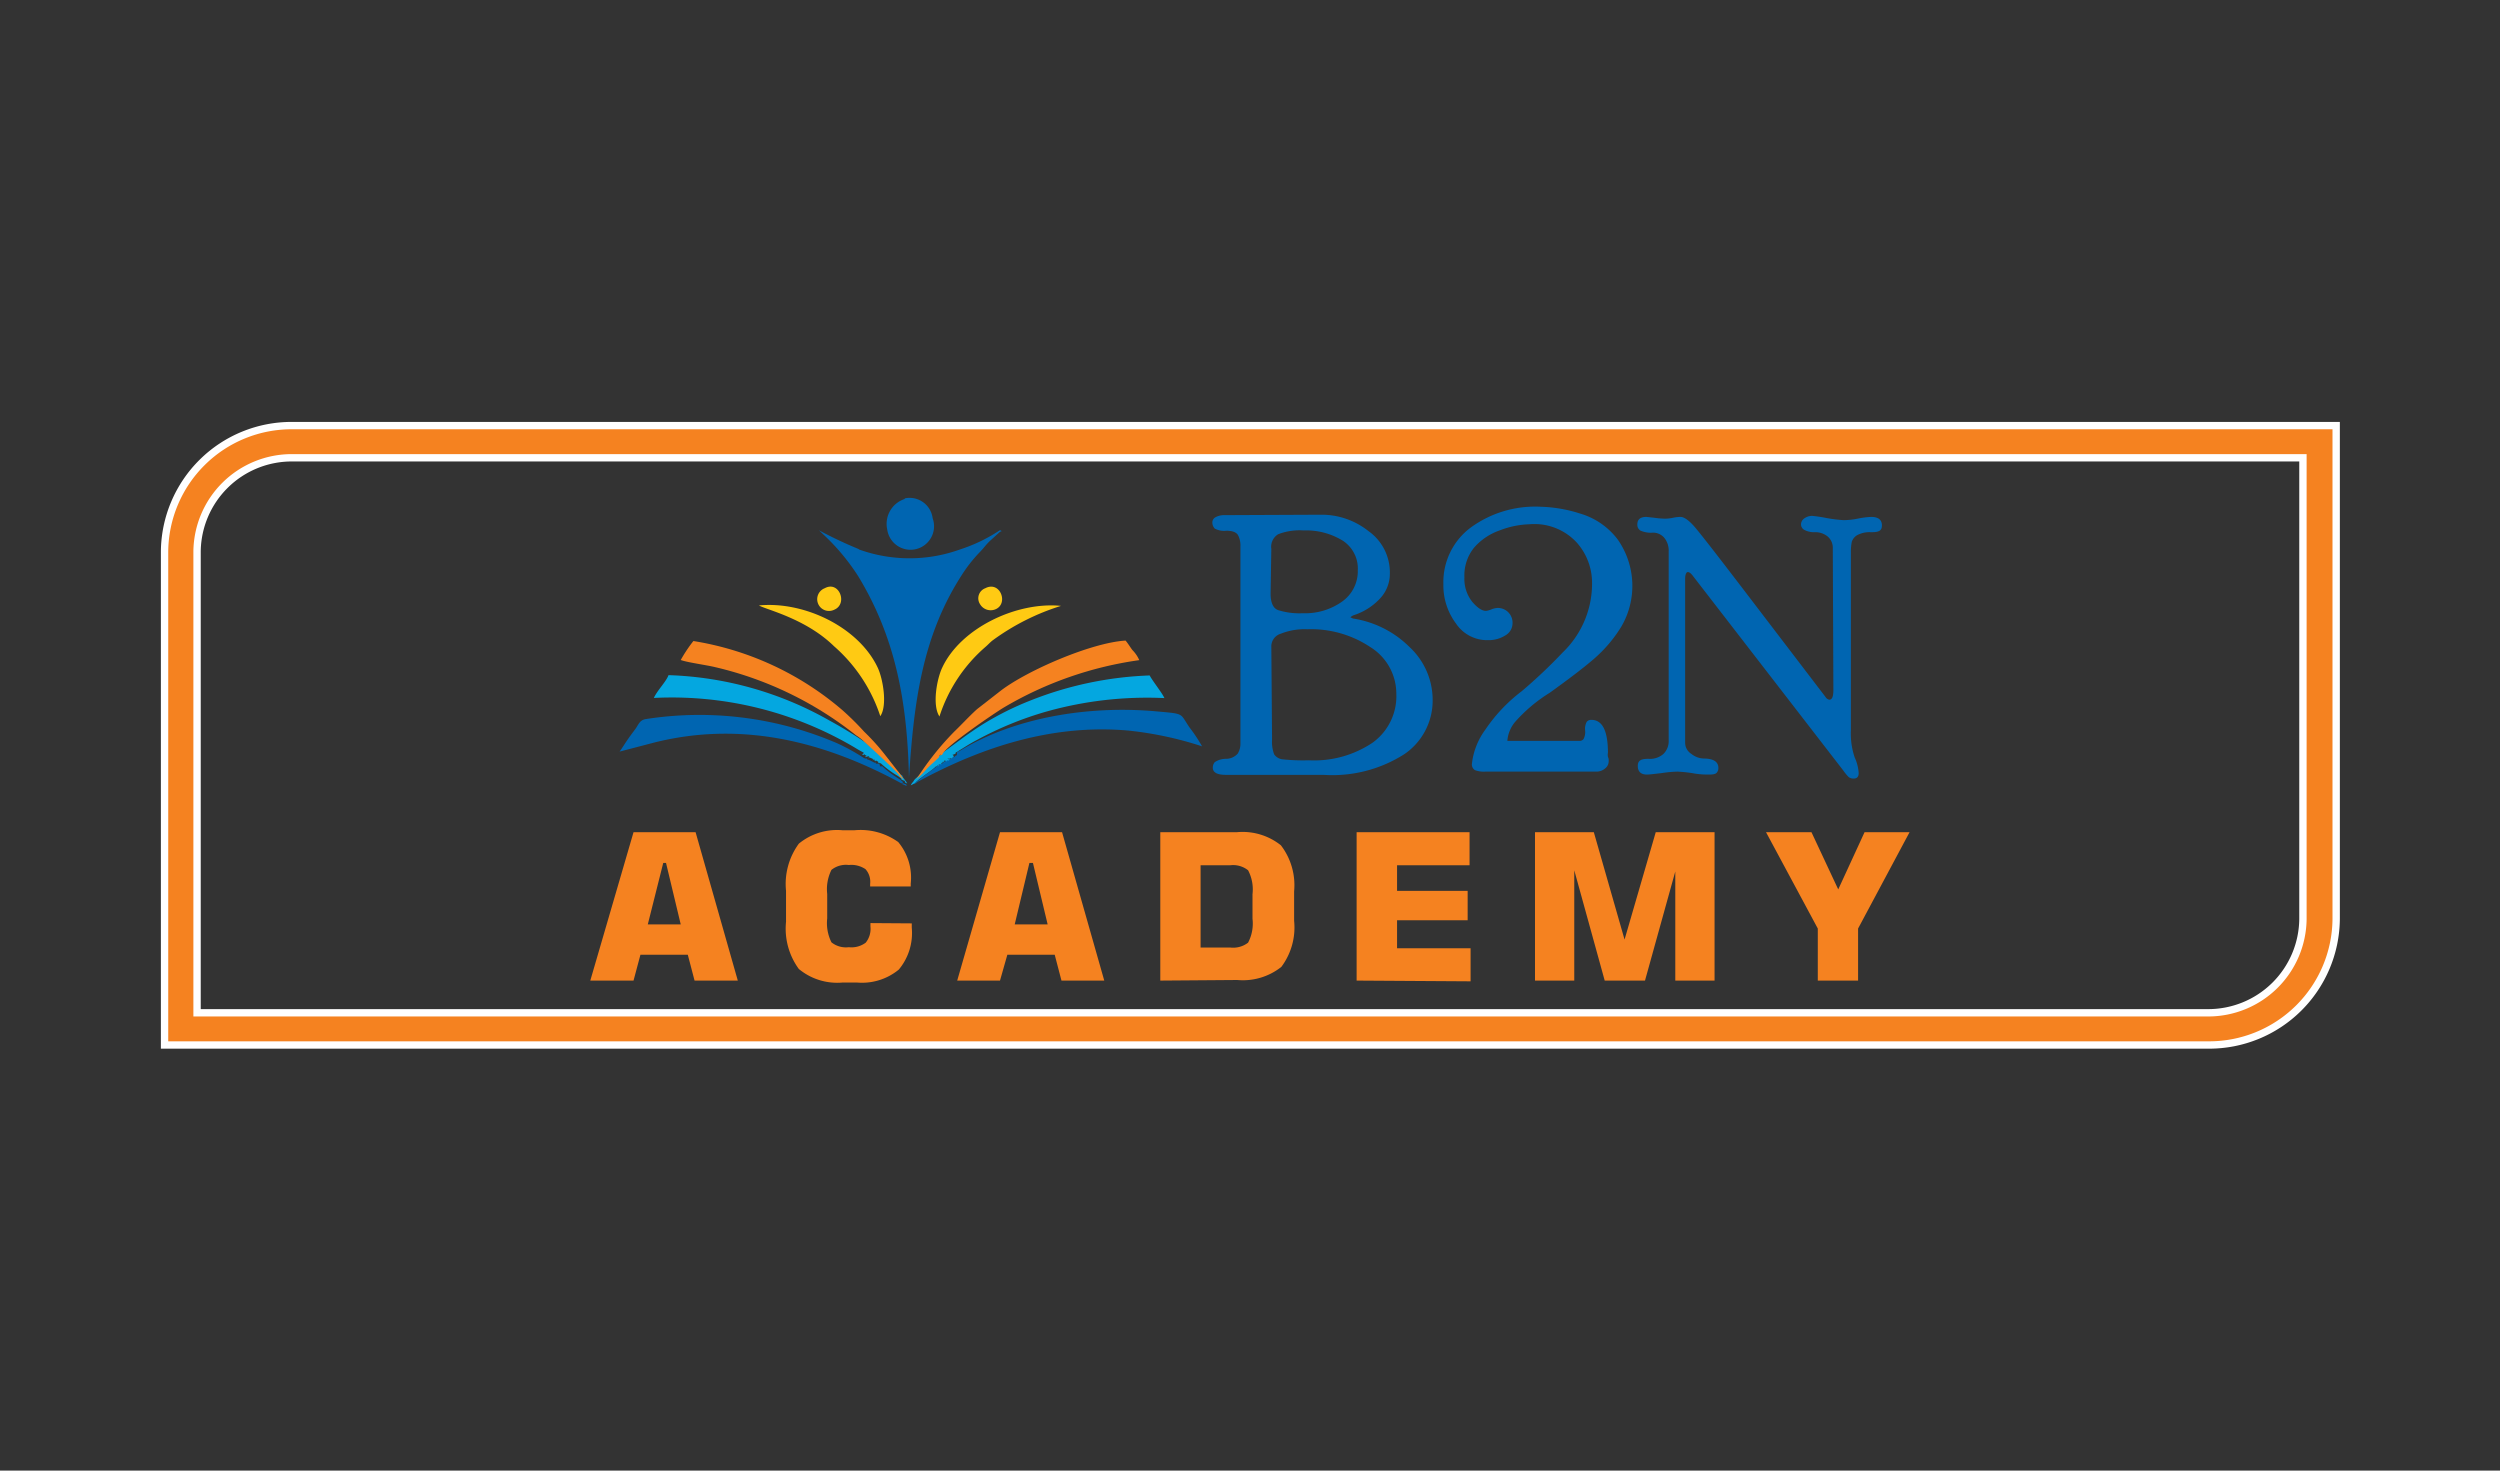
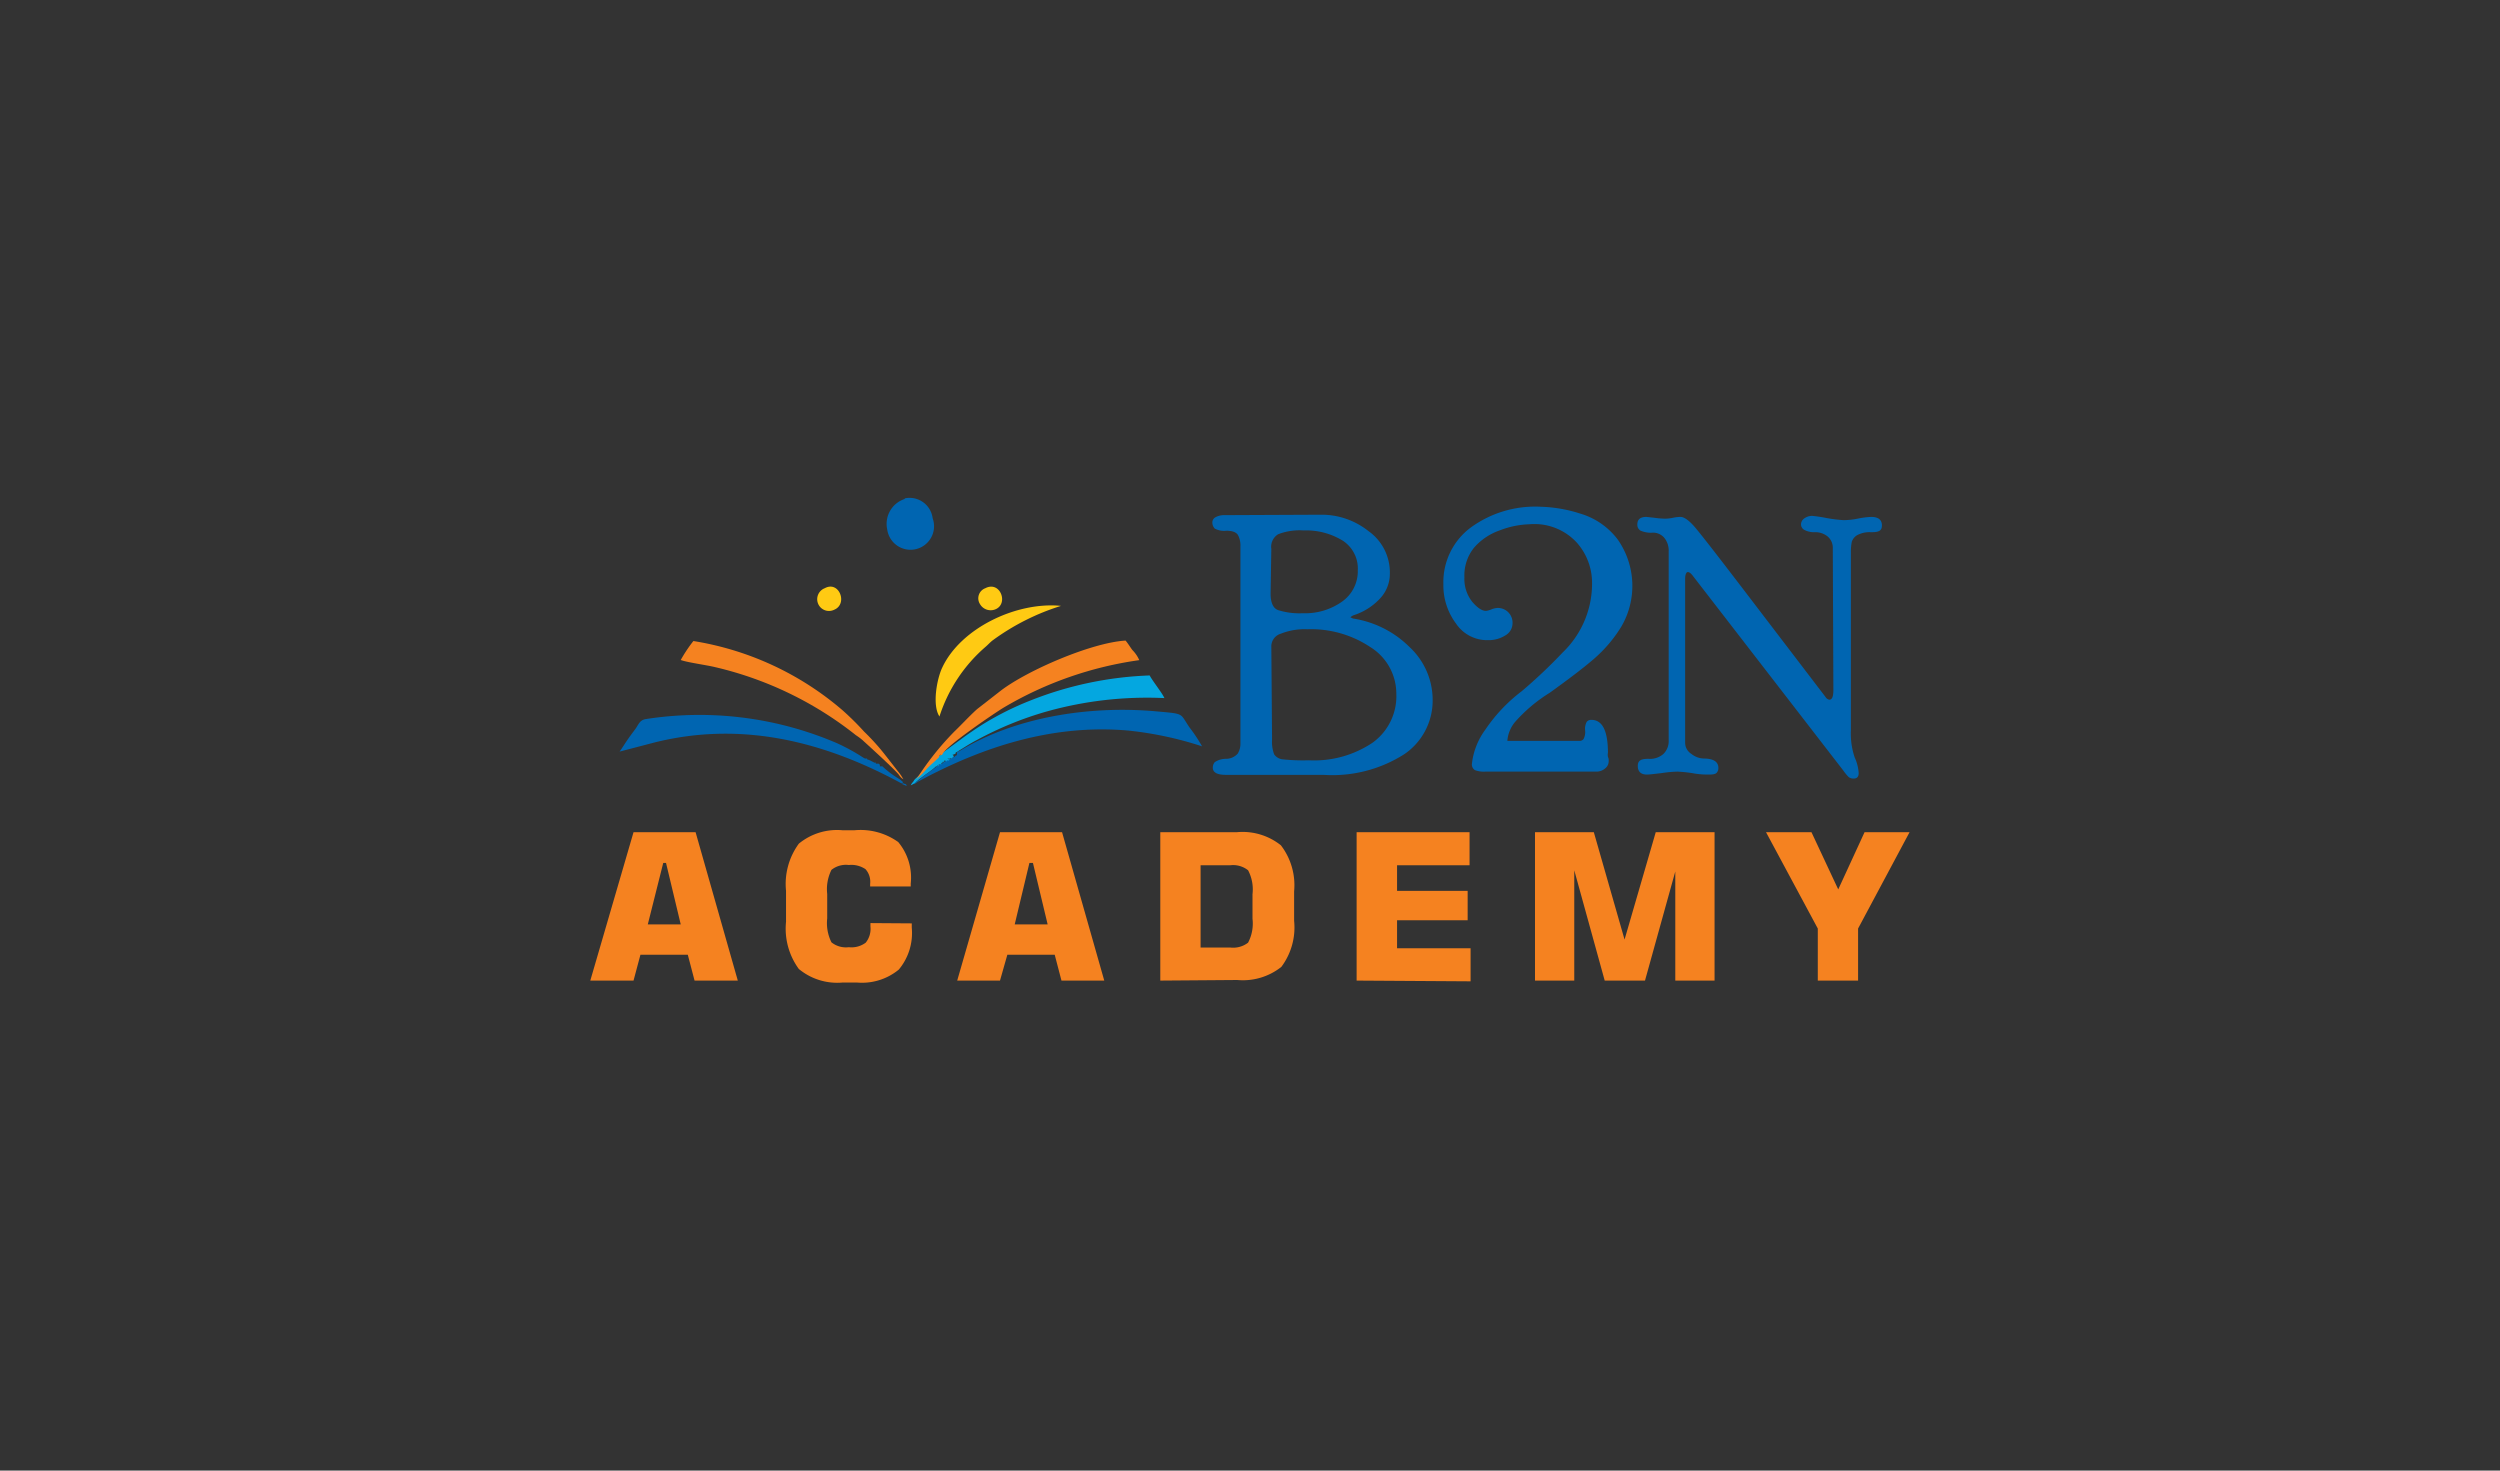
<svg xmlns="http://www.w3.org/2000/svg" id="Layer_1" data-name="Layer 1" viewBox="0 0 170 100">
  <rect x="0" y="0" width="170" height="100" fill="#333333" stroke="none" />
  <defs>
    <style>.cls-1,.cls-5{fill:#f58220;}.cls-2,.cls-3{fill:#0065b1;}.cls-3,.cls-4,.cls-5,.cls-6{fill-rule:evenodd;}.cls-4{fill:#04a7e0;}.cls-6{fill:#ffca13;}.cls-7{fill:none;stroke:#fff;stroke-miterlimit:2.61;stroke-width:0.5px;}</style>
  </defs>
  <title>LogoArtboard 43</title>
  <path class="cls-1" d="M120.09,56.59h3.09L125,60.48l1.79-3.89h3.06l-3.5,6.55v3.54h-2.74V63.14Zm-7.5,0h4V66.68h-2.67V59.26l-2.06,7.42h-2.74l-2.07-7.5v7.5h-2.67V56.59h4l2.09,7.3ZM92.25,66.68V56.59h7.68v2.25H95v1.74h4.8v2H95v1.9H100v2.25ZM81.64,64.43h2a1.66,1.66,0,0,0,1.23-.33,2.79,2.79,0,0,0,.3-1.63V60.81a2.79,2.79,0,0,0-.3-1.63,1.63,1.63,0,0,0-1.23-.34h-2ZM78.9,66.68V56.59h5.2a4.17,4.17,0,0,1,3,.89A4.45,4.45,0,0,1,88,60.61v2a4.47,4.47,0,0,1-.87,3.14,4.21,4.21,0,0,1-3,.89Zm-13.81,0L68,56.59h4.22l2.87,10.09H72.18l-.46-1.76H68.5L68,66.68ZM69,62.86h2.24l-1-4.18H70Zm-7-.07v.29a3.88,3.88,0,0,1-.88,2.85,3.93,3.93,0,0,1-2.87.88h-.93a4.09,4.09,0,0,1-3-.92,4.64,4.64,0,0,1-.87-3.21v-2.1a4.64,4.64,0,0,1,.87-3.21,4.09,4.09,0,0,1,3-.91h.76a4.4,4.4,0,0,1,3,.8,3.77,3.77,0,0,1,.85,2.82v.2H59.17V60.1a1.28,1.28,0,0,0-.32-1,1.73,1.73,0,0,0-1.13-.28,1.58,1.58,0,0,0-1.18.33,2.94,2.94,0,0,0-.29,1.64v1.66a2.92,2.92,0,0,0,.29,1.63,1.58,1.58,0,0,0,1.18.33,1.62,1.62,0,0,0,1.15-.31,1.5,1.5,0,0,0,.32-1.1v-.23ZM40.14,66.68l2.94-10.09H47.3l2.87,10.09H47.23l-.46-1.76H43.55l-.47,1.76Zm3.91-3.82h2.24l-1-4.18H45.1Z" />
  <path class="cls-2" d="M124.63,37.28a1,1,0,0,0-.34-.79,1.31,1.31,0,0,0-.89-.3,1.42,1.42,0,0,1-.67-.14.43.43,0,0,1-.26-.37.5.5,0,0,1,.24-.44.89.89,0,0,1,.52-.16,9.78,9.78,0,0,1,1,.15,9.74,9.74,0,0,0,1.13.14,5,5,0,0,0,1-.11,6.06,6.06,0,0,1,.87-.11c.49,0,.74.19.74.58s-.25.46-.74.46a1.78,1.78,0,0,0-.94.2.81.81,0,0,0-.37.46,3.44,3.44,0,0,0-.06.7V49.64a5.1,5.1,0,0,0,.26,1.87,3,3,0,0,1,.27,1.05c0,.26-.11.38-.33.38a.52.52,0,0,1-.35-.1,3.34,3.34,0,0,1-.37-.45L115.07,39.1c-.11-.13-.21-.2-.3-.2s-.18.15-.18.45V50.47a.9.9,0,0,0,.43.8,1.41,1.41,0,0,0,.83.31c.65,0,1,.21,1,.64a.48.48,0,0,1-.11.32c-.07.09-.24.13-.51.13s-.65,0-1.17-.1a9.55,9.55,0,0,0-1-.1,8.64,8.64,0,0,0-1.07.1c-.51.06-.83.1-1,.1-.41,0-.62-.2-.62-.59s.25-.48.74-.48a1.37,1.37,0,0,0,1-.33,1.21,1.21,0,0,0,.36-.94V37.5a1.37,1.37,0,0,0-.3-.93,1,1,0,0,0-.78-.35,1.73,1.73,0,0,1-.84-.14.46.46,0,0,1-.21-.42c0-.34.2-.51.62-.51l.55.06a5.46,5.46,0,0,0,.73.06,2.68,2.68,0,0,0,.52-.06,2.67,2.67,0,0,1,.51-.06q.34,0,.87.57c.34.37,1.53,1.9,3.57,4.57l5.43,7.11a.37.37,0,0,0,.26.18c.18,0,.27-.22.27-.65ZM102.5,50.38h4.9a.34.34,0,0,0,.28-.12,1.05,1.05,0,0,0,.11-.58,1,1,0,0,1,.11-.6.39.39,0,0,1,.31-.13c.75,0,1.13.74,1.13,2.24a.69.69,0,0,0,0,.28.52.52,0,0,1,.05.28.61.61,0,0,1-.25.51.89.89,0,0,1-.59.21H101a1.72,1.72,0,0,1-.7-.1.45.45,0,0,1-.21-.43,4.8,4.8,0,0,1,.91-2.32A11,11,0,0,1,103.48,47a35,35,0,0,0,2.78-2.63,6.49,6.49,0,0,0,2-4.71,4.12,4.12,0,0,0-1-2.72A3.91,3.91,0,0,0,104,35.65a6,6,0,0,0-2,.41,4.08,4.08,0,0,0-1.77,1.19,3,3,0,0,0-.65,2,2.5,2.5,0,0,0,.53,1.67c.35.41.66.62.94.62a1.43,1.43,0,0,0,.36-.1,1.31,1.31,0,0,1,.44-.1,1,1,0,0,1,1,1.08.94.94,0,0,1-.49.79,2.11,2.11,0,0,1-1.17.32A2.55,2.55,0,0,1,99,42.39a4.33,4.33,0,0,1-.85-2.68A4.63,4.63,0,0,1,100,35.88a7.44,7.44,0,0,1,4.8-1.42,9.5,9.5,0,0,1,2.64.46A4.94,4.94,0,0,1,110,36.68a5.49,5.49,0,0,1,.25,5.93,9.37,9.37,0,0,1-1.87,2.2c-.74.64-1.75,1.4-3,2.3a10.48,10.48,0,0,0-2.37,2A2.28,2.28,0,0,0,102.5,50.38Zm-16-.09a2.43,2.43,0,0,0,.14,1,.81.81,0,0,0,.63.35A13,13,0,0,0,89,51.7a7.12,7.12,0,0,0,4.34-1.2,3.9,3.9,0,0,0,1.61-3.33A3.73,3.73,0,0,0,93.18,44a7.26,7.26,0,0,0-4.29-1.21,4.35,4.35,0,0,0-1.79.3.9.9,0,0,0-.65.83Zm-.1-9.92c0,.6.17,1,.52,1.12a4.82,4.82,0,0,0,1.67.21,4.34,4.34,0,0,0,2.67-.79,2.53,2.53,0,0,0,1.07-2.13,2.26,2.26,0,0,0-1-2,4.74,4.74,0,0,0-2.69-.71,4,4,0,0,0-1.73.26,1,1,0,0,0-.46,1ZM89.85,35a5.12,5.12,0,0,1,3.2,1.11A3.44,3.44,0,0,1,94.51,39a2.45,2.45,0,0,1-.66,1.69A4.18,4.18,0,0,1,92,41.85l-.18.12.18.09A6.93,6.93,0,0,1,95.85,44a4.91,4.91,0,0,1,1.57,3.62,4.4,4.4,0,0,1-1.92,3.66A9.1,9.1,0,0,1,90,52.69c-3.84,0-6,0-6.64,0s-.89-.19-.89-.49a.56.56,0,0,1,.13-.37,1.34,1.34,0,0,1,.76-.23,1.07,1.07,0,0,0,.81-.36,1.31,1.31,0,0,0,.18-.69V37.14a1.5,1.5,0,0,0-.17-.76c-.12-.19-.38-.29-.79-.29a1.32,1.32,0,0,1-.79-.15.6.6,0,0,1-.16-.43.4.4,0,0,1,.24-.35,1.2,1.2,0,0,1,.59-.13Z" />
-   <path class="cls-3" d="M58.4,37.34a28.24,28.24,0,0,1-2.71-1.28l.39.37a14.7,14.7,0,0,1,2.27,2.74c2.55,4.19,3.35,8.58,3.46,13.72.33-5.06.88-9.56,3.56-13.74a9.91,9.91,0,0,1,1.28-1.63c.25-.26.41-.5.69-.76l.55-.5a.73.73,0,0,1,.11-.09c.08-.06.1,0,.1-.07l-.1-.05a11,11,0,0,1-2.71,1.31,10.13,10.13,0,0,1-6.89,0" />
  <path class="cls-3" d="M65.07,51.18l0,.07c0,.16,0,.08-.13.16l0,.05-.06,0-.15.09-.08,0,0,.05-.18.07,0,0h-.12c0,.09,0,.06-.08.07v.06l-.19.07,0,.06h-.09l-.08,0c-.23.25-.91.68-1.29,1l-.14.12a1.05,1.05,0,0,1-.29.17c-.07.1-.08,0,0,.09l.22-.15c4.39-2.38,9.18-3.94,14.33-3.48a24.06,24.06,0,0,1,5,1.07,10.91,10.91,0,0,0-.85-1.28c-.69-1-.29-.92-2.29-1.1-4.58-.41-9.67.41-13.42,2.74,0-.1-.12.06,0-.12" />
  <path class="cls-3" d="M61.66,53.45c-.06-.12,0-.11-.15-.15s0-.07-.2,0Zm-.36-.18c.08-.08.26,0-.17-.31A6.63,6.63,0,0,1,60,52.11l-.07,0h-.1V52l-.08-.07h-.11l0,0c-.11,0-.1,0-.07-.07h-.11v0l-.31-.16,0,0-.19-.07,0-.05-.08,0-.06,0-.1-.05a13.46,13.46,0,0,0-1.82-1,23.7,23.7,0,0,0-13-1.63c-.41.07-.49.39-.68.65s-.39.52-.58.8-.34.53-.51.76l2.37-.62C50.46,49,56.07,50.43,61.3,53.27Z" />
  <path class="cls-4" d="M64.85,51.46l0-.05c-.1-.17-.21,0,.13-.16l0-.07c.51-.3.94-.6,1.45-.86a23.3,23.3,0,0,1,4.75-1.94,25.26,25.26,0,0,1,8-.91c-.15-.35-.85-1.22-1-1.54a24.25,24.25,0,0,0-8.1,1.7,20.24,20.24,0,0,0-3.26,1.63c-.52.33-1,.66-1.46,1l-1.36,1c0,.12,0,.09-.07.06,0,.11,0,.08-.07.06s0,.07-.09.08c-.24.26-.53.48-.79.75a7.92,7.92,0,0,1-.76.77l-.05.06c-.11.2-.12.13-.24.36a1.05,1.05,0,0,0,.29-.17l.14-.12c.38-.33,1.06-.76,1.29-1l.08,0c0-.06,0-.11.09,0l0-.06c0-.07.06-.11.19-.07v-.06c0-.08,0,0,.08-.07s-.06-.14.12,0l0,0c0-.18,0-.16.18-.07l0-.05c0-.09-.2-.15.08,0l.15-.09c-.17,0-.05,0-.21-.05l.12,0c.43,0-.12-.09.15,0" />
-   <path class="cls-4" d="M58.62,51.3l.1.05.06,0-.06,0c.07-.06-.06-.13.13,0s.16,0,0,.09l0,.05c.11-.05.38-.13.19.07l0,0c.11,0-.05-.12.21,0s.09,0,.1.14v0c.18-.14.07-.06.11,0s.11,0,.07.07l0,0c.17-.11.06,0,.11,0s.09,0,.08.07v.06c.13-.11,0-.06.1,0l.07,0a6.63,6.63,0,0,0,1.14.85c.43.3.25.23.17.31v0c.17-.08,0-.07.2,0s.09,0,.15.15c.26.14.06,0,.11,0l-.29-.39,0-.06a.72.72,0,0,1-.28-.27,8.16,8.16,0,0,1-.74-.7l-1.48-1.29A30,30,0,0,0,56.41,49a23.64,23.64,0,0,0-10.95-3.09c-.18.47-.74,1-1,1.55A24.42,24.42,0,0,1,58.1,50.82c.74.46.72.32.52.48" />
  <path class="cls-5" d="M61.15,52.72a.72.72,0,0,0,.28.27l0,.06,0-.06-.15-.25-.11-.15,0,0-1-1.28a15.25,15.25,0,0,0-1.41-1.56,19.1,19.1,0,0,0-1.5-1.48,20.53,20.53,0,0,0-10.11-4.68,9.64,9.64,0,0,0-.86,1.29c.41.16,1.8.35,2.36.49A24.24,24.24,0,0,1,58.21,50a4.13,4.13,0,0,1,.42.31c.54.49,2.29,2.08,2.52,2.41" />
  <path class="cls-5" d="M62.31,53l-.05.06.05-.06a7.92,7.92,0,0,0,.76-.77c.26-.27.55-.49.79-.75,0-.13,0-.11.09-.08,0-.12-.05-.09.07-.06s0-.09.07-.06c.21-.53,3.55-2.8,4.17-3.17a24.86,24.86,0,0,1,9.21-3.22A2.25,2.25,0,0,0,77,44.2c-.15-.2-.3-.45-.46-.64-2.28.13-6.64,2-8.48,3.4l-1.63,1.27c-.56.51-1,1-1.5,1.48A19.6,19.6,0,0,0,62.31,53" />
-   <path class="cls-6" d="M59.86,48.7c.5-.72.18-2.56-.18-3.31-1.3-2.75-5-4.52-8.07-4.22.46.28,3.17.88,5.1,2.77a10.74,10.74,0,0,1,3.15,4.76" />
  <path class="cls-6" d="M63.89,48.7A10.5,10.5,0,0,1,67,44c.17-.14.32-.32.52-.47a15.81,15.81,0,0,1,4.63-2.33c-3-.3-6.8,1.49-8.07,4.18-.37.76-.71,2.59-.19,3.35" />
  <path class="cls-3" d="M61.52,33.93A1.78,1.78,0,0,0,60.33,36a1.6,1.6,0,1,0,3.09-.76,1.58,1.58,0,0,0-1.9-1.35" />
  <path class="cls-6" d="M56.08,40a.8.8,0,1,0,.65,1.46c.94-.39.34-2-.65-1.46" />
  <path class="cls-6" d="M67,40a.73.73,0,0,0-.36,1.08.84.84,0,0,0,1.1.33C68.58,41,68,39.48,67,40" />
-   <path class="cls-5" d="M19.86,31.13H156.6V62.49a6.44,6.44,0,0,1-6.46,6.38H13.4V37.51A6.44,6.44,0,0,1,19.86,31.13Zm0-2.19h139V62.49a8.64,8.64,0,0,1-8.67,8.57H11.19V37.51A8.64,8.64,0,0,1,19.86,28.94Z" />
-   <path class="cls-7" d="M19.86,31.13H156.6V62.49a6.44,6.44,0,0,1-6.46,6.38H13.4V37.51A6.44,6.44,0,0,1,19.86,31.13Zm0-2.19h139V62.49a8.64,8.64,0,0,1-8.67,8.57H11.19V37.51A8.64,8.64,0,0,1,19.86,28.94Z" />
</svg>